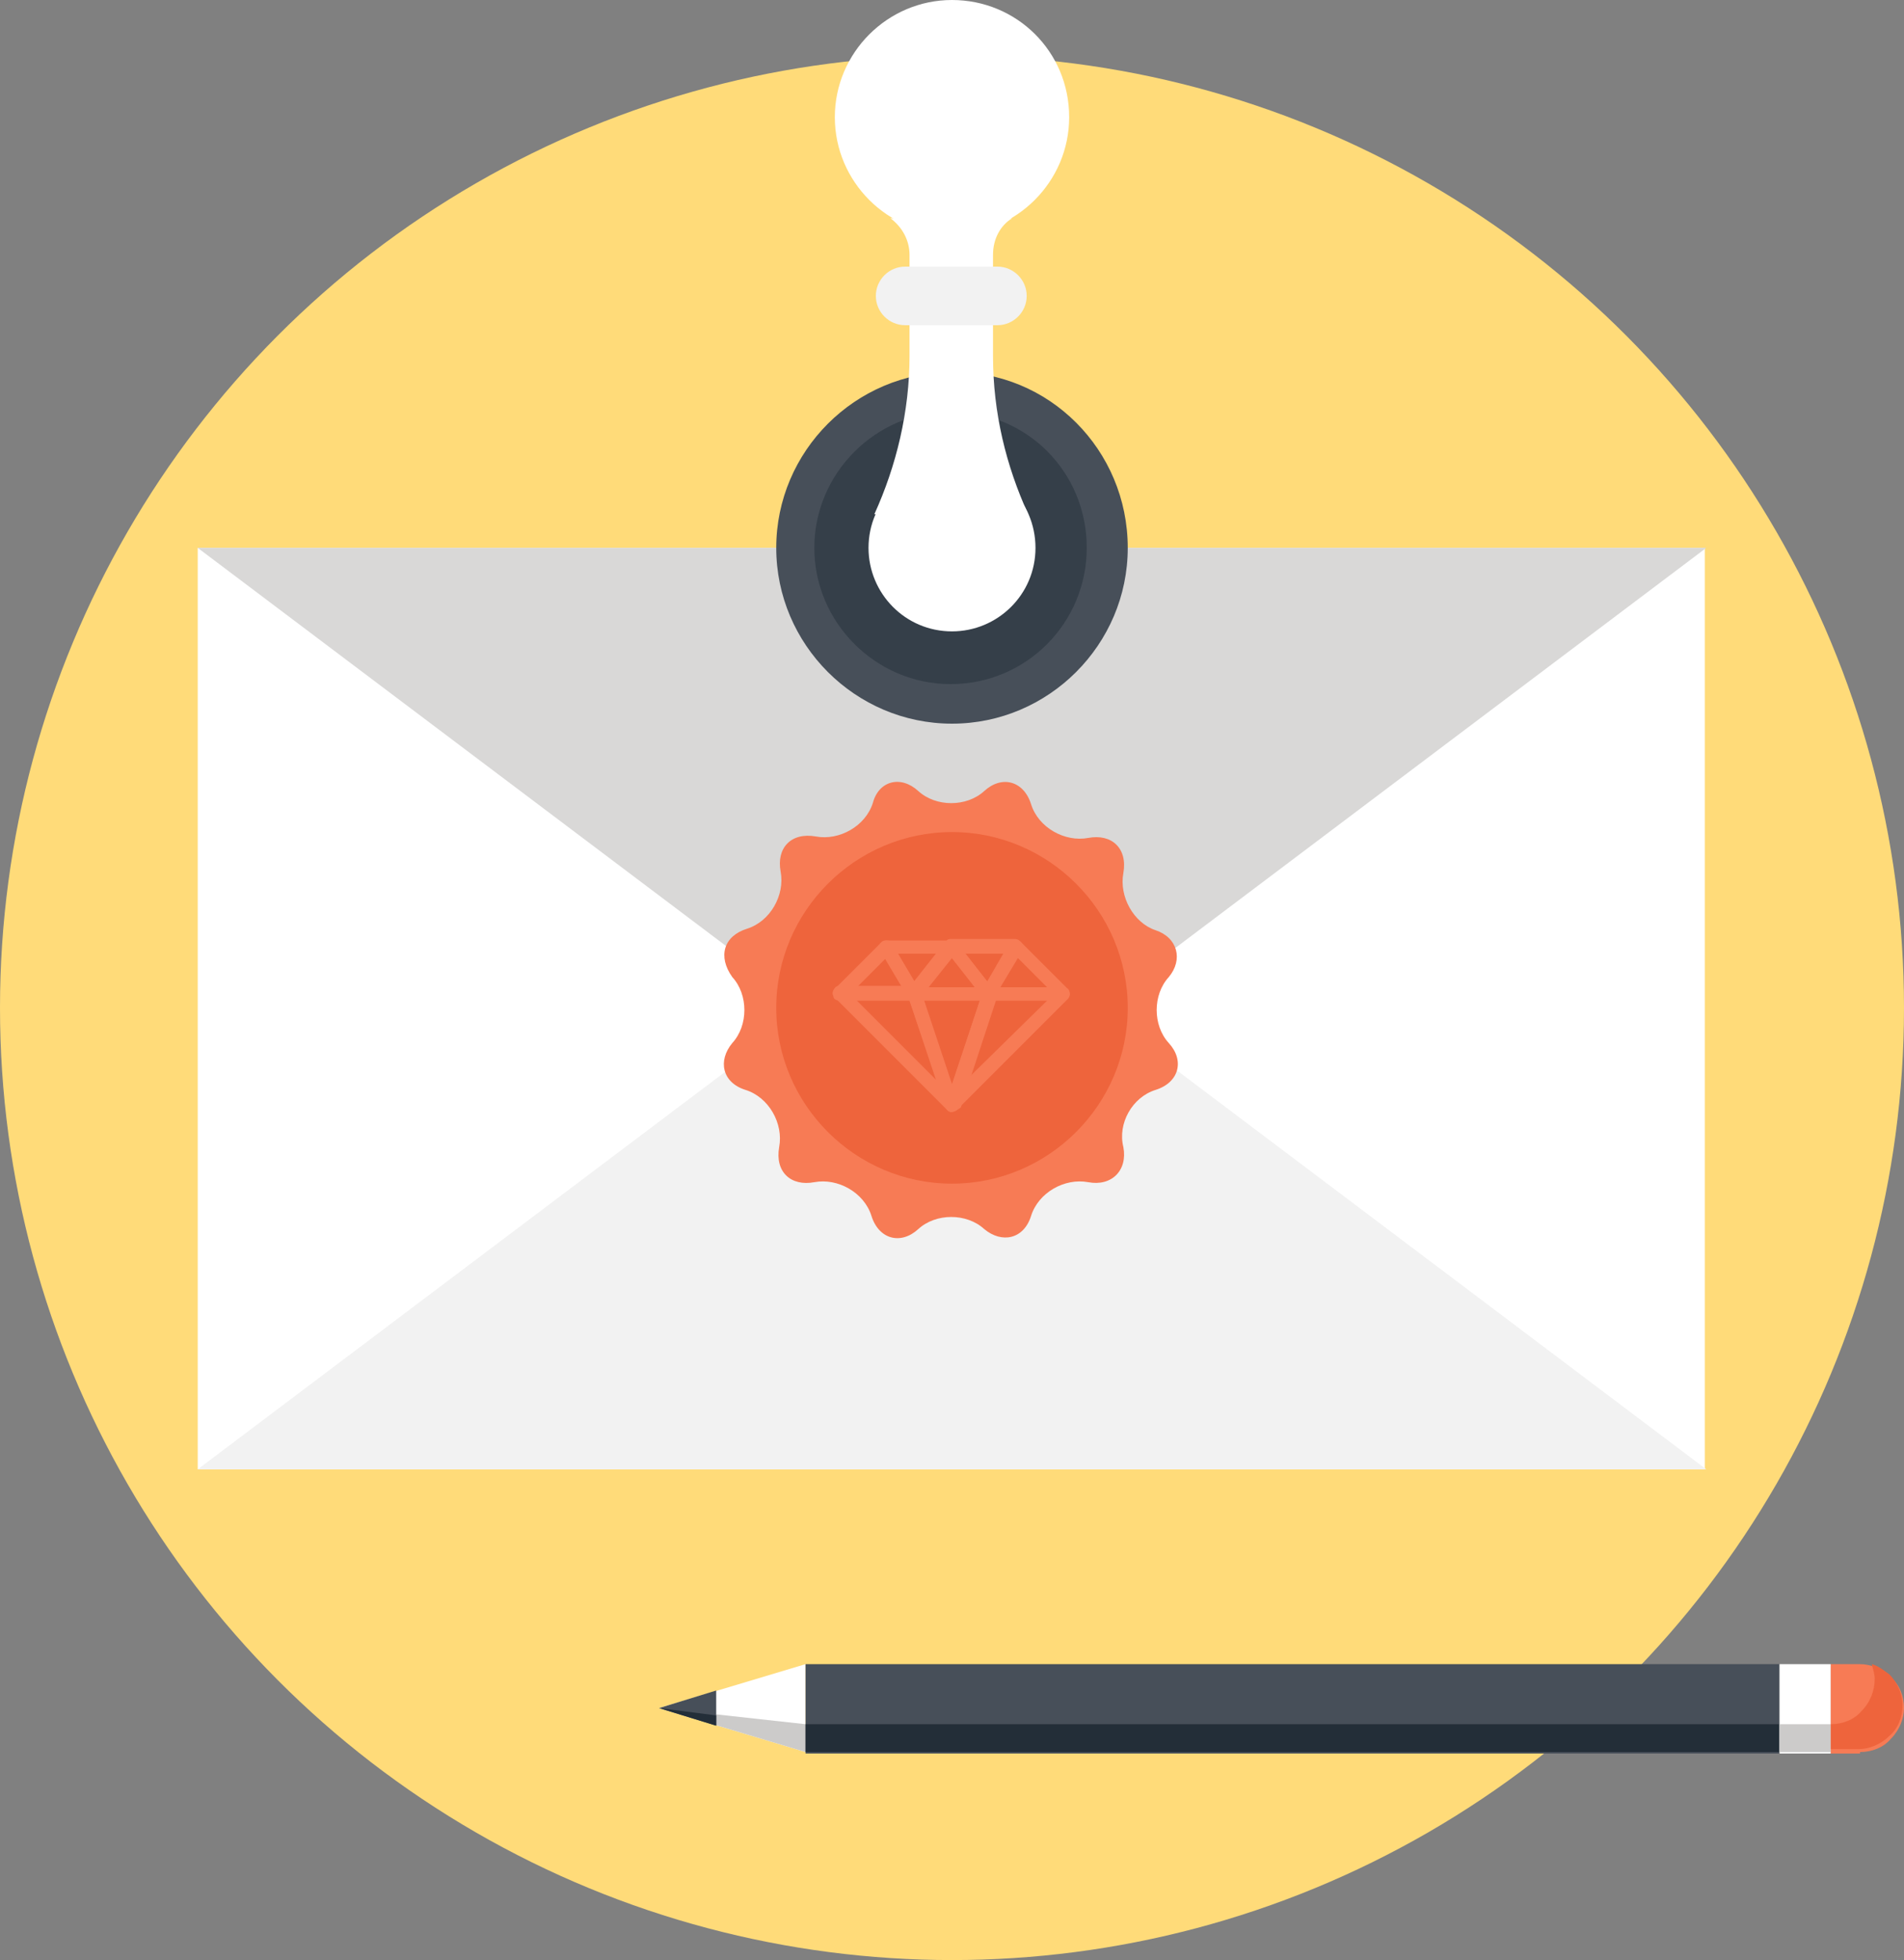
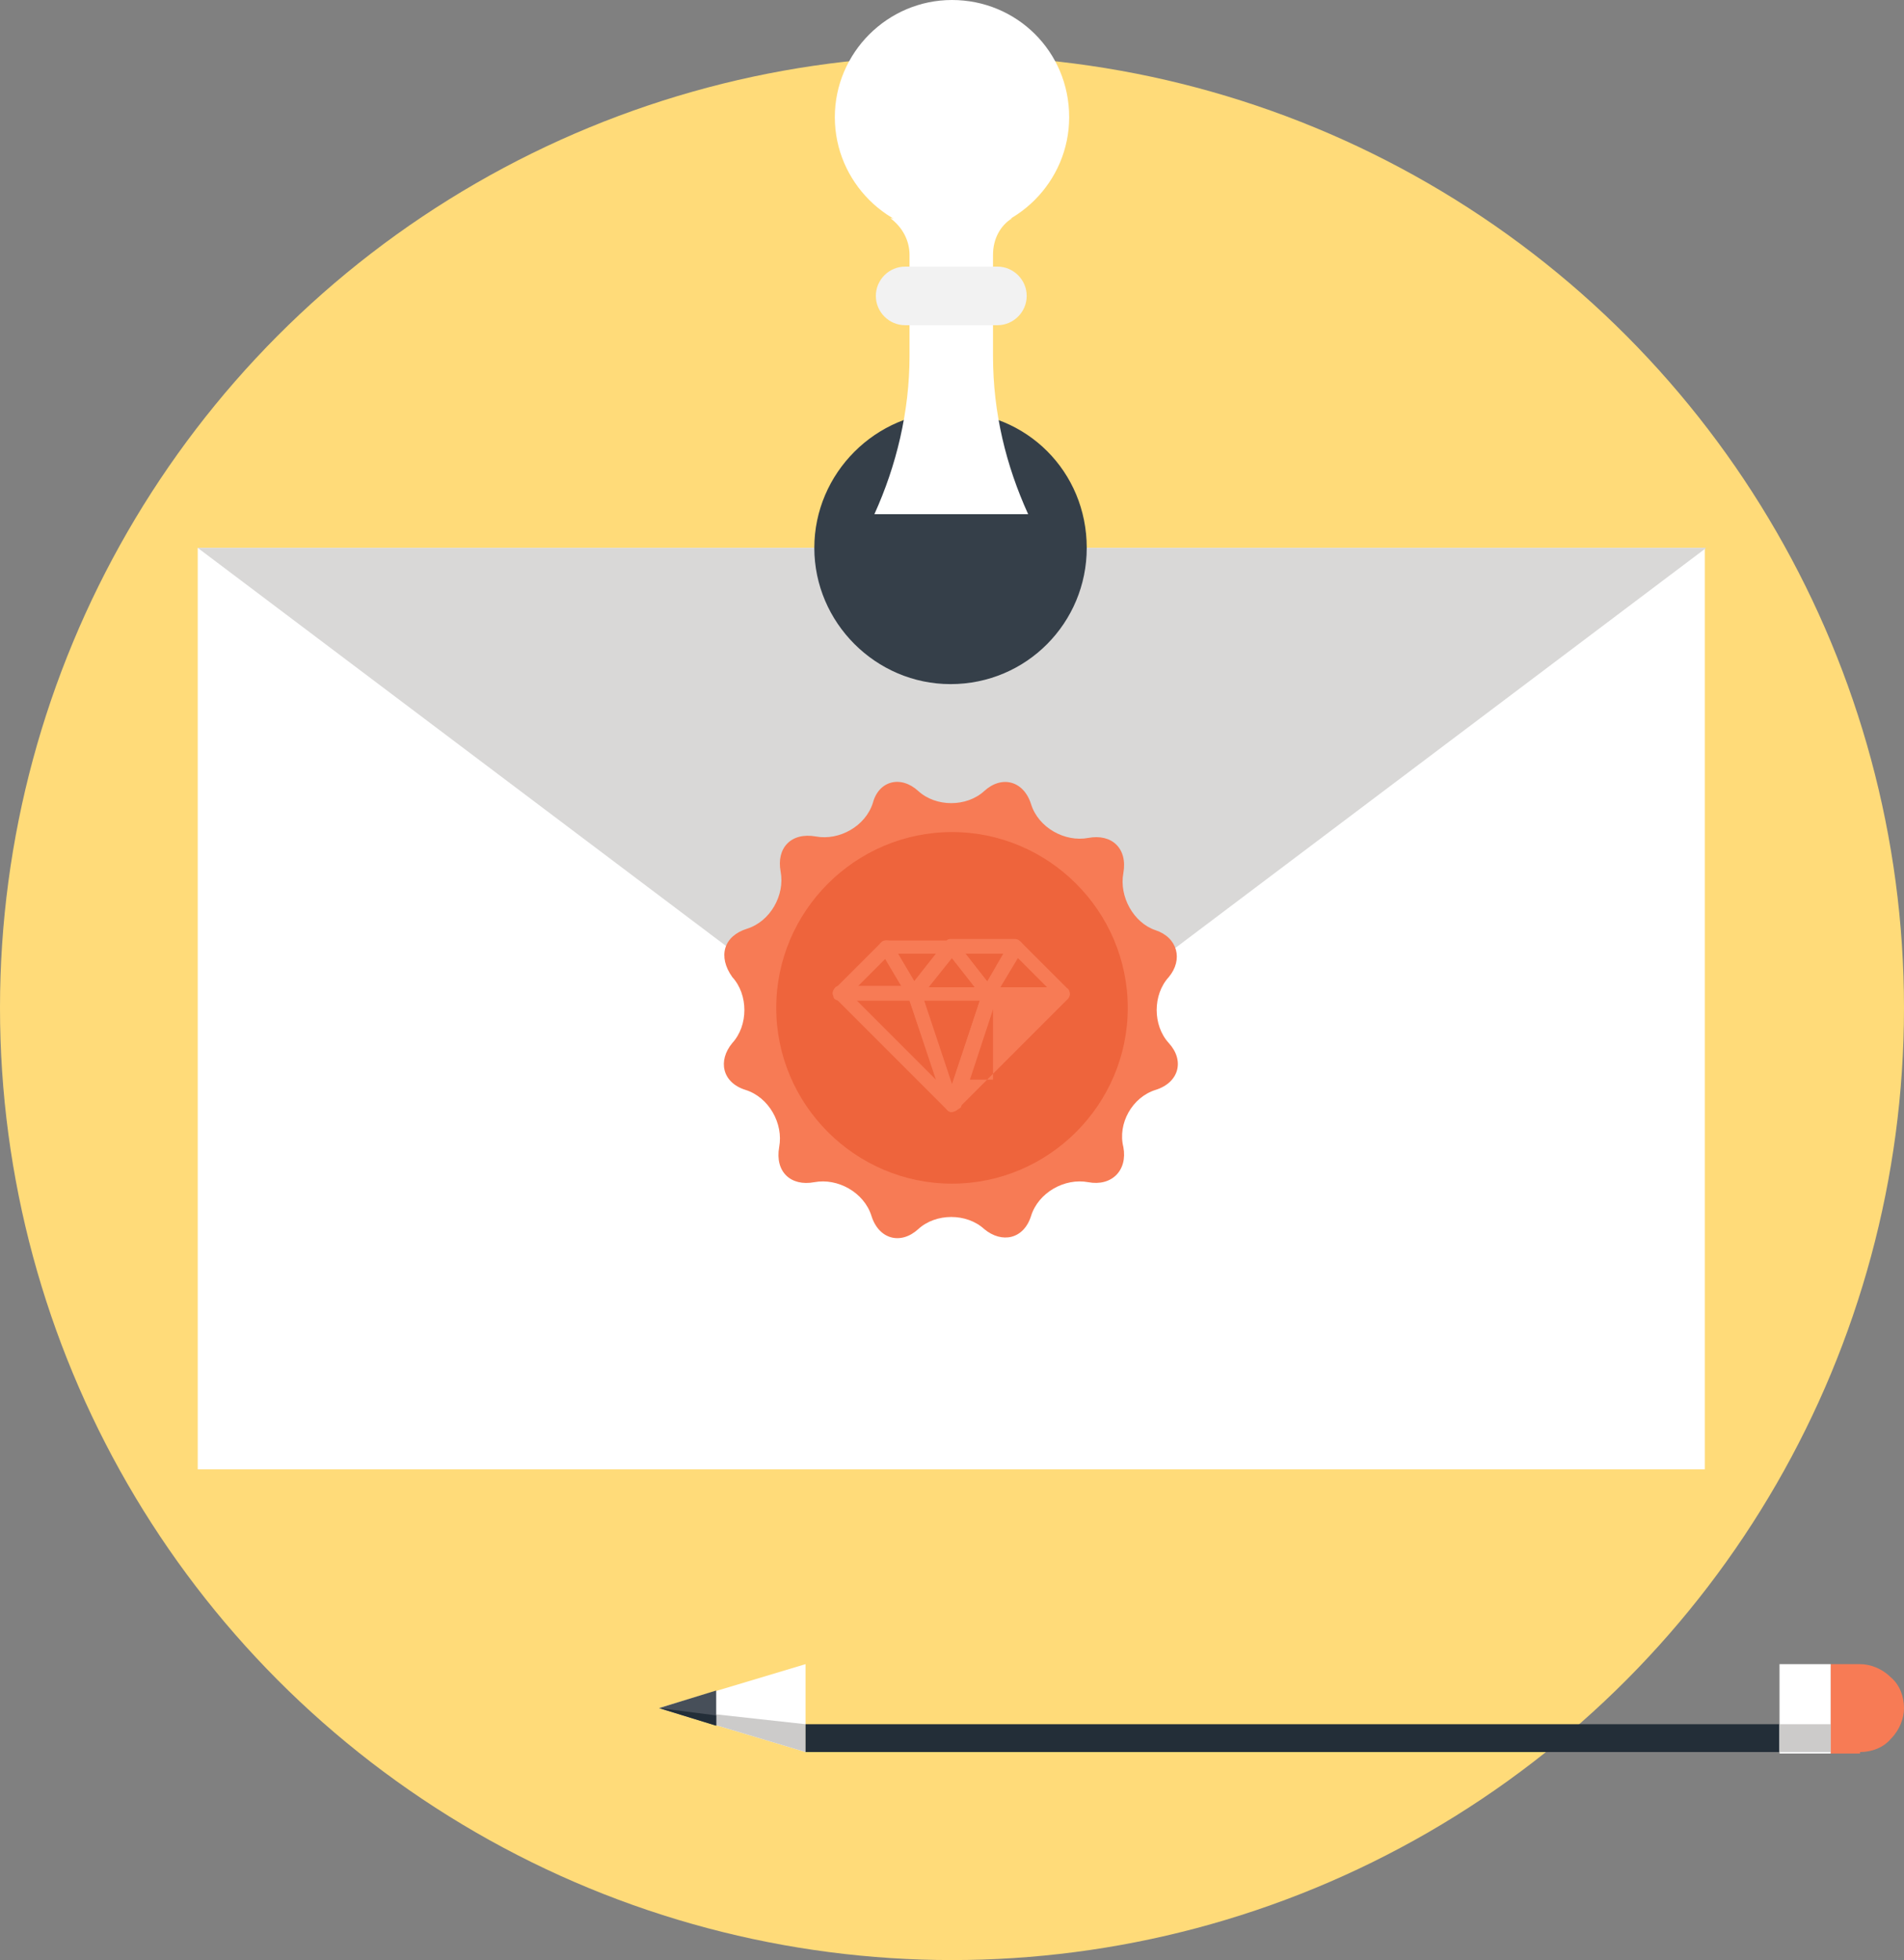
<svg xmlns="http://www.w3.org/2000/svg" version="1.1" id="Ebene_1" x="0px" y="0px" viewBox="0 0 130 133.8" style="enable-background:new 0 0 130 133.8;" xml:space="preserve">
  <rect x="0" y="0" width="130" height="133.8" fill="#808080" stroke="none" />
  <style type="text/css">
	.st0{fill:#FFDB79;}
	.st1{fill:#FFFFFF;}
	.st2{fill:#F2F2F2;}
	.st3{fill:#D9D8D7;}
	.st4{fill:#F77B55;}
	.st5{fill:#EE643C;}
	.st6{fill:#474F59;}
	.st7{fill:#353F49;}
	.st8{fill:#CCCBCA;}
	.st9{fill:#232E38;}
</style>
  <g>
    <circle class="st0" cx="65" cy="68.8" r="65" />
    <g>
      <g>
        <rect x="13.5" y="37.4" class="st1" width="102.9" height="62.9" />
-         <polygon class="st2" points="13.5,100.3 65,61.5 116.5,100.3    " />
        <polygon class="st3" points="13.5,37.4 65,76.2 116.5,37.4    " />
      </g>
      <g>
        <path class="st4" d="M62.7,54c1.2,1.1,3.3,1.1,4.5,0s2.7-0.7,3.2,0.9s2.3,2.6,3.9,2.3c1.6-0.3,2.7,0.7,2.4,2.4     c-0.3,1.6,0.7,3.4,2.2,3.9s1.9,2,0.9,3.2c-1.1,1.2-1.1,3.3,0,4.5s0.7,2.7-0.9,3.2s-2.6,2.3-2.2,3.9c0.3,1.6-0.8,2.7-2.4,2.4     c-1.6-0.3-3.4,0.7-3.9,2.3c-0.5,1.6-2,1.9-3.2,0.9c-1.2-1.1-3.3-1.1-4.5,0S60,84.6,59.5,83s-2.3-2.6-3.9-2.3     C54,81,52.9,80,53.2,78.3c0.3-1.6-0.7-3.4-2.3-3.9c-1.6-0.5-1.9-2-0.9-3.2c1.1-1.2,1.1-3.3,0-4.5c-1-1.4-0.6-2.8,1-3.3     s2.6-2.3,2.3-3.9c-0.3-1.6,0.7-2.7,2.4-2.4c1.6,0.3,3.4-0.7,3.9-2.3C60,53.3,61.5,52.9,62.7,54z" />
        <path class="st5" d="M77,68.8c0,6.6-5.4,12-12,12s-12-5.4-12-12s5.4-12,12-12S77,62.2,77,68.8z" />
        <g>
          <g>
            <path class="st4" d="M65,75.9c-0.2,0-0.4-0.1-0.4-0.3L62,68c0-0.1,0-0.3,0.1-0.4s0.2-0.2,0.4-0.2h5.1c0.1,0,0.3,0.1,0.4,0.2       s0.1,0.3,0.1,0.4l-2.5,7.6C65.3,75.8,65.2,75.9,65,75.9z M63.1,68.3L65,74l1.9-5.7H63.1z" />
            <path class="st4" d="M65,75.9c-0.1,0-0.2,0-0.3-0.1L57,68.1c-0.1-0.1-0.2-0.3-0.1-0.5s0.2-0.3,0.4-0.3h5.1       c0.2,0,0.4,0.1,0.4,0.3l2.5,7.6c0.1,0.2,0,0.4-0.2,0.5C65.1,75.9,65,75.9,65,75.9z M58.5,68.3l5.4,5.4l-1.8-5.4H58.5z" />
-             <path class="st4" d="M65,75.9c-0.1,0-0.2,0-0.2-0.1c-0.2-0.1-0.3-0.3-0.2-0.5l2.5-7.6c0.1-0.2,0.2-0.3,0.4-0.3h5.1       c0.2,0,0.4,0.1,0.4,0.3c0.1,0.2,0,0.4-0.1,0.5l-7.6,7.6C65.2,75.8,65.1,75.9,65,75.9z M67.8,68.3L66,73.7l5.5-5.4H67.8z" />
+             <path class="st4" d="M65,75.9c-0.1,0-0.2,0-0.2-0.1c-0.2-0.1-0.3-0.3-0.2-0.5l2.5-7.6c0.1-0.2,0.2-0.3,0.4-0.3h5.1       c0.2,0,0.4,0.1,0.4,0.3c0.1,0.2,0,0.4-0.1,0.5l-7.6,7.6C65.2,75.8,65.1,75.9,65,75.9z M67.8,68.3L66,73.7H67.8z" />
            <path class="st4" d="M62.4,68.3h-5.1c-0.2,0-0.4-0.1-0.4-0.3c-0.1-0.2,0-0.4,0.1-0.5l3.2-3.2c0.1-0.1,0.2-0.1,0.4-0.1       c0.1,0,0.3,0.1,0.3,0.2l1.9,3.2c0.1,0.1,0.1,0.3,0,0.5C62.7,68.2,62.6,68.3,62.4,68.3z M58.5,67.4h3.2l-1.2-2L58.5,67.4z" />
            <path class="st4" d="M67.5,68.3h-5.1c-0.2,0-0.3-0.1-0.4-0.3c-0.1-0.2-0.1-0.3,0.1-0.5l2.5-3.2c0.2-0.2,0.5-0.2,0.7,0l2.5,3.2       c0.1,0.1,0.1,0.3,0.1,0.5C67.8,68.2,67.7,68.3,67.5,68.3z M63.4,67.4h3.2l-1.6-2L63.4,67.4z" />
            <path class="st4" d="M62.4,68.3L62.4,68.3c-0.2,0-0.3-0.1-0.4-0.2l-1.9-3.2c-0.1-0.1-0.1-0.3,0-0.5c0.1-0.1,0.2-0.2,0.4-0.2       h4.4c0.2,0,0.3,0.1,0.4,0.3c0.1,0.2,0.1,0.3-0.1,0.5l-2.5,3.2C62.7,68.2,62.6,68.3,62.4,68.3z M61.3,65.1l1.1,1.9l1.5-1.9H61.3       z" />
            <path class="st4" d="M67.5,68.3c-0.1,0-0.3-0.1-0.4-0.2l-2.5-3.2c-0.1-0.1-0.1-0.3-0.1-0.5c0.1-0.2,0.2-0.3,0.4-0.3h4.4       c0.2,0,0.3,0.1,0.4,0.2s0.1,0.3,0,0.5L67.8,68C67.8,68.2,67.7,68.3,67.5,68.3L67.5,68.3z M65.9,65.1l1.5,1.9l1.1-1.9H65.9z" />
            <path class="st4" d="M72.6,68.3h-5.1c-0.2,0-0.3-0.1-0.4-0.2s-0.1-0.3,0-0.5l1.9-3.2c0.1-0.1,0.2-0.2,0.3-0.2       c0.1,0,0.3,0,0.4,0.1l3.2,3.2c0.1,0.1,0.2,0.3,0.1,0.5S72.8,68.3,72.6,68.3z M68.3,67.4h3.2l-2-2L68.3,67.4z" />
          </g>
        </g>
      </g>
      <g>
-         <path class="st6" d="M77,37.4c0,6.6-5.4,12-12,12s-12-5.4-12-12s5.4-12,12-12C71.6,25.3,77,30.7,77,37.4z" />
        <path class="st7" d="M74.2,37.4c0,5.1-4.1,9.3-9.3,9.3c-5.1,0-9.3-4.2-9.3-9.3c0-5.1,4.2-9.3,9.3-9.3     C70.1,28.1,74.2,32.2,74.2,37.4z" />
-         <path class="st1" d="M70.7,37.4c0,3.2-2.6,5.7-5.7,5.7c-3.2,0-5.7-2.6-5.7-5.7c0-3.2,2.6-5.7,5.7-5.7     C68.1,31.6,70.7,34.2,70.7,37.4z" />
        <path class="st1" d="M59.7,35.1c3.6,0,6.7,0,10.5,0c-1.5-3.3-2.4-6.9-2.4-10.8v-6.9c0-1.1,0.5-2,1.3-2.5h-8.3     c0.8,0.6,1.3,1.5,1.3,2.5v6.9C62.1,28.1,61.2,31.8,59.7,35.1z" />
        <path class="st2" d="M70.1,20.2c0,1.1-0.9,2-2,2h-6.3c-1.1,0-2-0.9-2-2l0,0c0-1.1,0.9-2,2-2h6.3C69.2,18.2,70.1,19.1,70.1,20.2     L70.1,20.2z" />
        <path class="st1" d="M73,8c0,4.4-3.6,8-8,8s-8-3.6-8-8s3.6-8,8-8C69.4,0,73,3.5,73,8z" />
      </g>
    </g>
    <g>
      <polygon class="st1" points="55,119.6 45,116.6 55,113.6   " />
      <polygon class="st8" points="45,116.6 55,119.6 55,117.7   " />
-       <rect x="55" y="113.6" class="st6" width="66.5" height="6.1" />
      <rect x="55" y="117.7" class="st9" width="66.5" height="1.9" />
      <polygon class="st6" points="48.9,117.8 45,116.6 48.9,115.4   " />
      <polygon class="st9" points="48.9,117.8 45,116.6 48.9,117.1   " />
      <rect x="121.5" y="113.6" class="st1" width="3.5" height="6.1" />
      <rect x="121.5" y="117.7" class="st8" width="3.5" height="1.9" />
      <path class="st4" d="M127,119.6c0.8,0,1.6-0.3,2.1-0.9c0.6-0.6,0.9-1.4,0.9-2.1l0,0c0-0.8-0.3-1.6-0.9-2.1    c-0.6-0.6-1.4-0.9-2.1-0.9h-2v6.1h2V119.6z" />
-       <path class="st5" d="M125,117.7c0.8,0,1.6-0.3,2.1-0.9c0.6-0.6,0.9-1.4,0.9-2.2c0-0.3-0.1-0.6-0.2-1c0.4,0.1,0.8,0.4,1.2,0.7    c0.6,0.6,0.9,1.4,0.9,2.1c0,0.8-0.3,1.6-0.9,2.1c-0.6,0.6-1.4,0.9-2.1,0.9H125V117.7z" />
    </g>
  </g>
</svg>